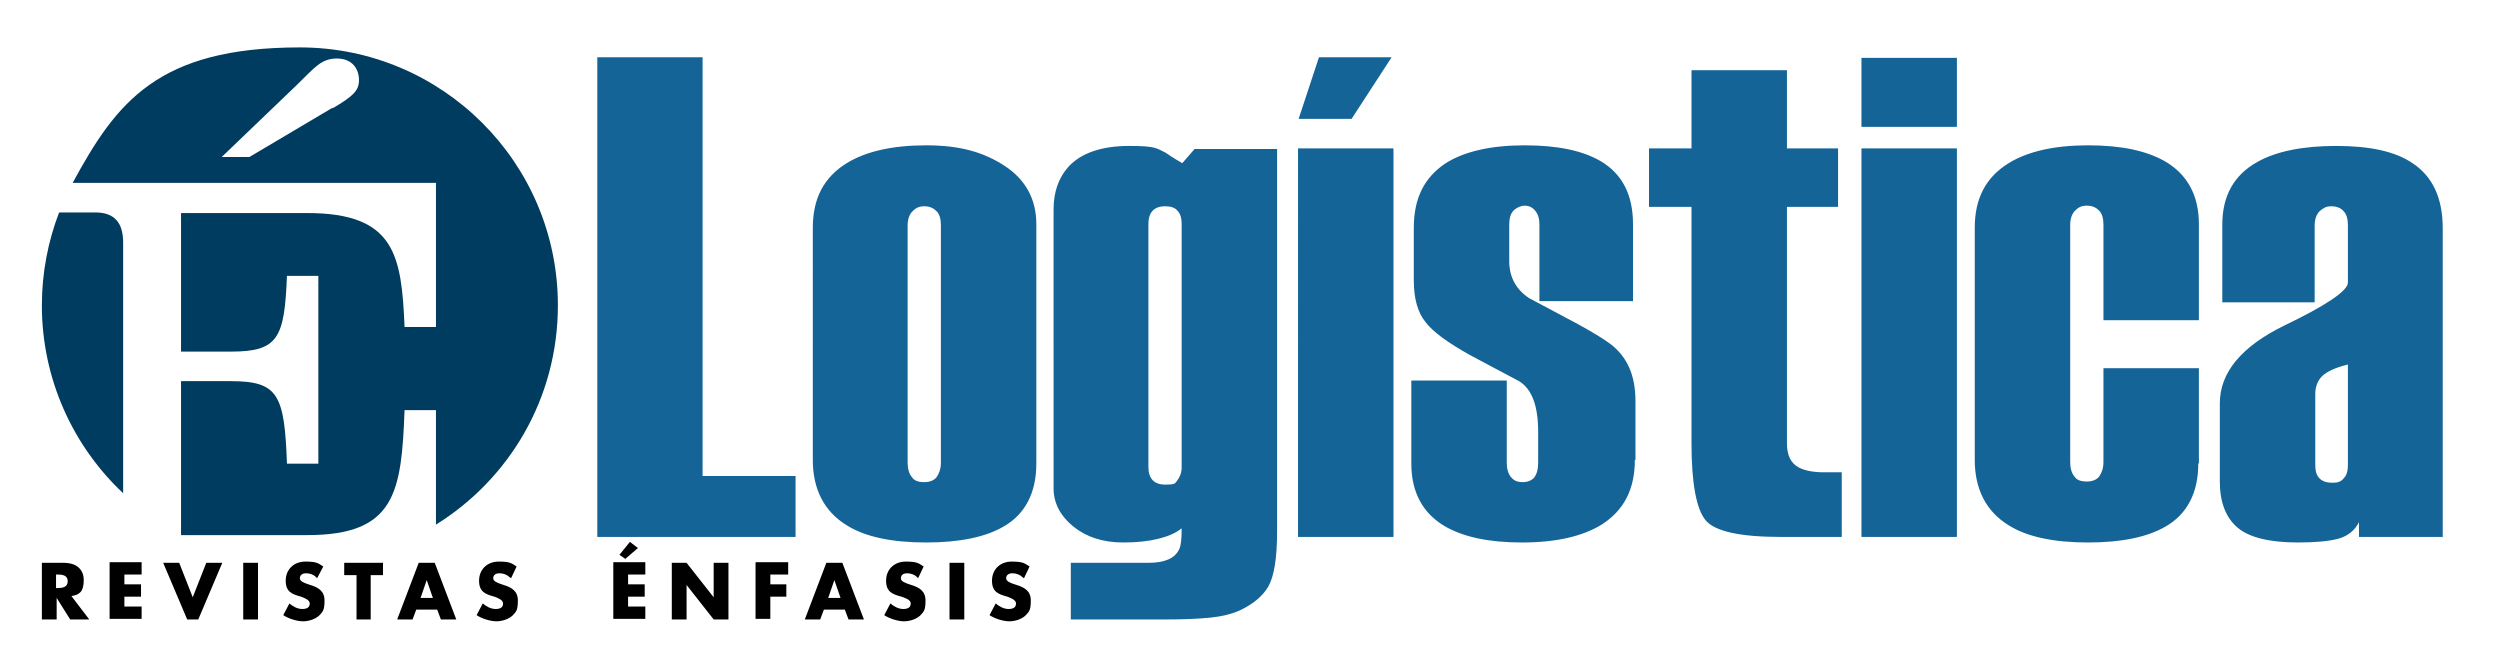
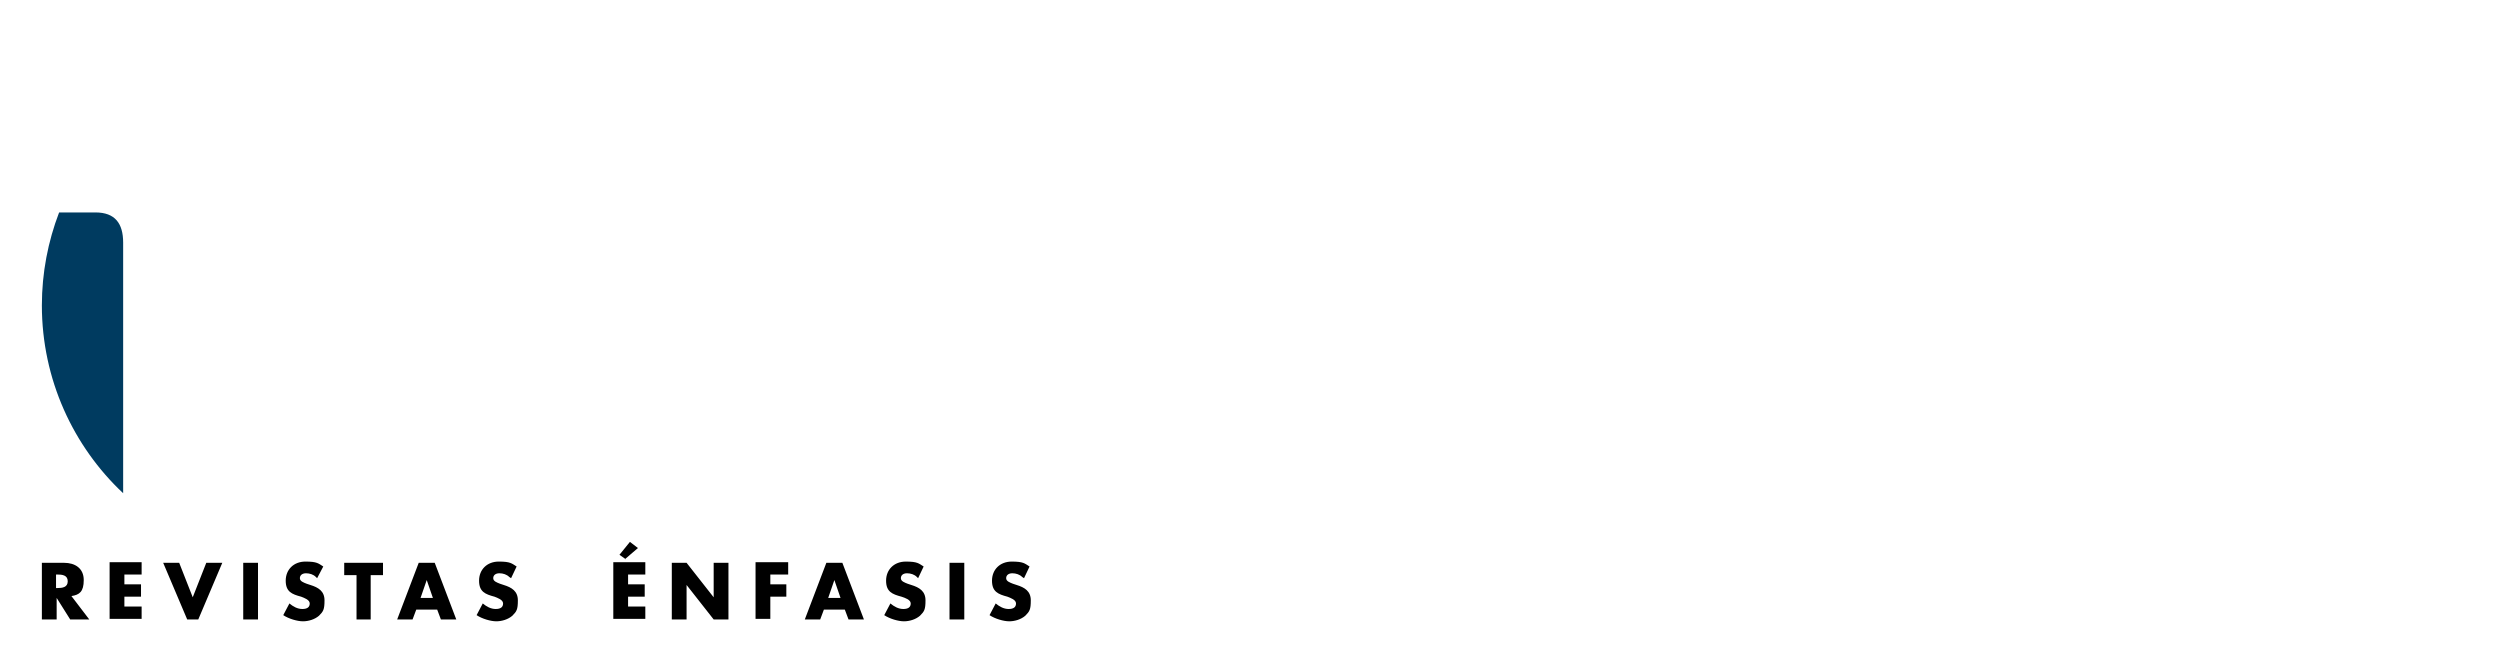
<svg xmlns="http://www.w3.org/2000/svg" viewBox="0 0 406 108">
  <path fill="#003b60" d="M15.5 34.5H9.6c-1.8 4.7-2.8 9.8-2.8 15.1 0 12 5.1 22.9 13.2 30.5V39.4c0-3.1-1.3-4.9-4.5-4.9" />
-   <path fill="#003b60" d="m54 17.5-13.5 8H36l12.2-11.7c2.8-2.7 3.9-4.3 6.5-4.3s3.6 1.8 3.6 3.5-.9 2.6-4.3 4.6m36.6 32c0-23.2-18.8-41.9-41.9-41.9s-29.8 8.9-36.9 22h59v23.4h-5.1c-.5-11.6-1.5-18.5-15.8-18.5H29.4v22.5h8.1c7.7 0 8.7-2.2 9.1-12.3h5.1v30.5h-5.1c-.4-11.2-1.4-13.4-9.1-13.4h-8.1v25h20.5c14.3 0 15.3-6.9 15.8-20.3h5.1v18.6c11.9-7.4 19.8-20.5 19.8-35.6" />
-   <path fill="#146498" d="M129.3 87.2H97V9.3h17.1v68h15.1v9.9Zm23.5-12.1V36.6c0-1-.2-1.8-.7-2.3s-1.1-.8-2-.8-1.4.3-1.9.8-.8 1.3-.8 2.3v38.5c0 1 .2 1.8.7 2.4.4.6 1.1.8 2 .8s1.6-.3 2-.8c.4-.6.7-1.3.7-2.4m15.5.2c0 4.7-1.8 8.2-5.3 10.2-2.9 1.7-7.1 2.6-12.6 2.6s-9.9-.9-12.9-2.8c-3.6-2.2-5.5-5.8-5.5-10.6V37c0-4.8 1.8-8.2 5.5-10.5 3.1-1.9 7.4-2.9 12.9-2.9s9.3 1.1 12.7 3.3c3.4 2.2 5.2 5.4 5.2 9.5v38.8Zm23.6.6V36.4c0-1-.2-1.7-.7-2.2-.4-.5-1.1-.7-2-.7-1.8 0-2.7 1-2.7 2.9v39.4c0 1.9.9 2.9 2.7 2.9s1.6-.2 2-.7c.4-.5.7-1.2.7-2.1m15.5 10.4c0 4.4-.5 7.3-1.4 8.9-.9 1.6-2.5 2.9-4.6 3.9-1.3.6-2.9 1-4.8 1.2-2 .2-4.4.3-7.2.3h-15.5v-9.2h12.6c2.6 0 4.3-.7 5-2.2.3-.6.4-1.7.4-3.4-1 .8-2.2 1.3-3.8 1.7-1.6.4-3.5.6-5.7.6-3.3 0-6-.9-8.1-2.6-2.1-1.7-3.2-3.8-3.2-6.2V34c0-2.8.8-5.1 2.4-6.9 2.1-2.3 5.5-3.4 9.9-3.4s4.4.4 5.9 1.1c1.3.9 2.2 1.4 2.7 1.7l2-2.3h13.4v62.2Zm18.6-77-6.5 10h-8.6l3.3-10h11.7Zm.3 77.9h-15.5V24.1h15.5v63.1Zm39.2-12.5c0 4.8-1.8 8.2-5.4 10.5-3.1 1.9-7.4 2.9-12.9 2.9s-9.5-.9-12.5-2.6c-3.6-2.1-5.5-5.5-5.5-10.2V61.8h15.5v13.3c0 1 .2 1.8.7 2.4.5.6 1.1.8 1.9.8s1.5-.3 1.9-.8c.4-.6.6-1.3.6-2.4v-4.9c0-4.3-1-7-3.1-8.3-2.8-1.5-5.5-2.9-7.9-4.2-3.6-2-6.1-3.8-7.3-5.4-1.3-1.6-1.9-3.9-1.9-6.8V37c0-4.8 1.7-8.2 5.2-10.5 3-1.9 7.3-2.9 12.8-2.9s9.5.9 12.4 2.6c3.5 2.1 5.2 5.5 5.2 10.2v12.5H250V36.5c0-1-.2-1.7-.7-2.3-.5-.6-1.1-.8-1.7-.8s-1.3.3-1.8.8-.7 1.3-.7 2.3v5.9c0 2.6 1.1 4.6 3.2 6l6 3.2c4.4 2.3 7.1 4 8.1 5 2.2 2.1 3.2 4.9 3.2 8.6v9.5Zm33.6 12.5h-9.8c-6.7 0-10.8-.9-12.3-2.7-1.5-1.8-2.3-6-2.3-12.5V33.6h-6.9v-9.5h6.9V11.4h15.5v12.7h8.3v9.5h-8.3V72c0 1.9.6 3.2 1.9 3.9.9.5 2.3.8 4.1.8h2.9v10.6Zm18.7 0h-15.5V24.1h15.5v63.1Zm0-66.6h-15.5V9.4h15.5v11.2ZM357 75.3c0 4.7-1.8 8.2-5.3 10.2-2.9 1.7-7.1 2.6-12.6 2.6s-9.9-.9-12.9-2.8c-3.6-2.2-5.5-5.8-5.5-10.6V37c0-4.8 1.8-8.2 5.5-10.5 3.1-1.9 7.4-2.9 12.9-2.9s9.5.9 12.5 2.6c3.6 2.1 5.5 5.5 5.5 10.2V52h-15.5V36.5c0-1-.2-1.8-.7-2.3s-1.1-.8-2-.8-1.4.3-1.9.8-.8 1.3-.8 2.3V75c0 1 .2 1.8.7 2.4.4.6 1.1.8 2 .8s1.6-.3 2-.8c.4-.6.7-1.3.7-2.4V59.8h15.5v15.4Zm24.3.1V59.2c-2.1.5-3.5 1.2-4.2 1.9-.7.7-1.1 1.7-1.1 2.9v11.5c0 1 .2 1.7.7 2.2.5.5 1.2.7 2.1.7s1.4-.2 1.8-.7c.5-.5.7-1.2.7-2.2m15.5 11.7h-13.7v-2.4c-.7 1.4-1.9 2.3-3.4 2.7s-3.7.6-6.5.6c-4.6 0-7.9-.8-9.8-2.4-1.9-1.6-2.9-4.1-2.9-7.5V65.5c0-5 3.5-9.2 10.4-12.6 6.9-3.3 10.4-5.7 10.4-7v-9.3c0-1-.2-1.8-.7-2.3-.4-.5-1.1-.8-2-.8s-1.3.3-1.9.8c-.5.5-.8 1.3-.8 2.3v12.5h-15V36.5c0-4.7 1.9-8.1 5.7-10.2 3-1.7 7.3-2.6 12.8-2.6s9.6.9 12.4 2.8c3.3 2.2 4.9 5.7 4.9 10.6v50.2Z" />
  <path d="M9.1 95.5h.2c.8 0 1.7-.1 1.7-1.1s-.9-1.1-1.7-1.1h-.2v2.3Zm5.3 5.1h-3l-2.2-3.5v3.5H6.8v-9.2h3.6c1.8 0 3.2.9 3.2 2.8s-.7 2.4-2 2.6l2.9 3.8Zm5.8-7.2v1.5h2.7v2h-2.7v1.6H23v2h-5.2v-9.2H23v2h-2.8ZM31.3 97l2.2-5.6h2.6l-3.9 9.2h-1.8l-3.9-9.2h2.6l2.2 5.6Zm10.6 3.6h-2.4v-9.2h2.4v9.2Zm9.4-6.9c-.4-.4-1-.6-1.6-.6s-1 .3-1 .8.6.7 1.1.9l.6.2c1.3.4 2.3 1 2.3 2.5s-.2 1.8-.9 2.5c-.7.6-1.7.9-2.6.9s-2.3-.4-3.2-1l1-1.9c.6.5 1.3.9 2.1.9s1.2-.3 1.2-.9-.9-.9-1.4-1.1c-1.5-.4-2.5-.8-2.5-2.6s1.3-3.1 3.2-3.1 2.1.3 2.9.8l-1 1.9Zm9 6.9h-2.4v-7.2h-2v-2h6.3v2h-2v7.2Zm9-6.4-1 2.9h2l-1-2.9ZM67.6 99l-.6 1.6h-2.5l3.5-9.2h2.6l3.5 9.2h-2.5L71 99h-3.3Zm15.1-5.3c-.4-.4-1-.6-1.6-.6s-1 .3-1 .8.6.7 1.1.9l.6.2c1.3.4 2.3 1 2.3 2.5s-.2 1.8-.9 2.5c-.7.6-1.7.9-2.6.9s-2.3-.4-3.2-1l1-1.9c.6.5 1.3.9 2.1.9s1.2-.3 1.2-.9-.9-.9-1.4-1.1c-1.5-.4-2.5-.8-2.5-2.6s1.3-3.1 3.2-3.1 2.1.3 2.9.8l-.9 1.9Zm18.9-2.9-1-.7 1.7-2.1 1.3 1-2.1 1.8Zm.4 2.6v1.5h2.7v2H102v1.6h2.8v2h-5.2v-9.2h5.2v2H102Zm7.1-2h2.4l4.4 5.6v-5.6h2.4v9.2h-2.4l-4.4-5.6v5.6h-2.4v-9.2Zm16 2v1.5h2.6v2h-2.6v3.6h-2.4v-9.2h5.3v2h-2.9Zm10.4.8-1 2.9h2l-1-2.9Zm-1.7 4.8-.6 1.6h-2.5l3.5-9.2h2.6l3.5 9.2h-2.5l-.6-1.6h-3.3Zm15.1-5.3c-.4-.4-1-.6-1.6-.6s-1 .3-1 .8.6.7 1.1.9l.6.2c1.3.4 2.3 1 2.3 2.5s-.2 1.8-.9 2.5c-.7.6-1.7.9-2.6.9s-2.3-.4-3.2-1l1-1.9c.6.5 1.3.9 2.1.9s1.2-.3 1.2-.9-.9-.9-1.5-1.1c-1.5-.4-2.5-.8-2.5-2.6s1.3-3.1 3.2-3.1 2.1.3 2.9.8l-.9 1.9Zm7.7 6.9h-2.4v-9.2h2.4v9.2Zm9.4-6.9c-.4-.4-1-.6-1.6-.6s-1 .3-1 .8.6.7 1.1.9l.6.2c1.3.4 2.3 1 2.3 2.5s-.2 1.8-.9 2.5c-.7.6-1.7.9-2.6.9s-2.3-.4-3.2-1l1-1.9c.6.5 1.3.9 2.1.9s1.2-.3 1.2-.9-.9-.9-1.4-1.1c-1.5-.4-2.5-.8-2.5-2.6s1.3-3.1 3.2-3.1 2.1.3 2.9.8l-.9 1.9Z" />
</svg>